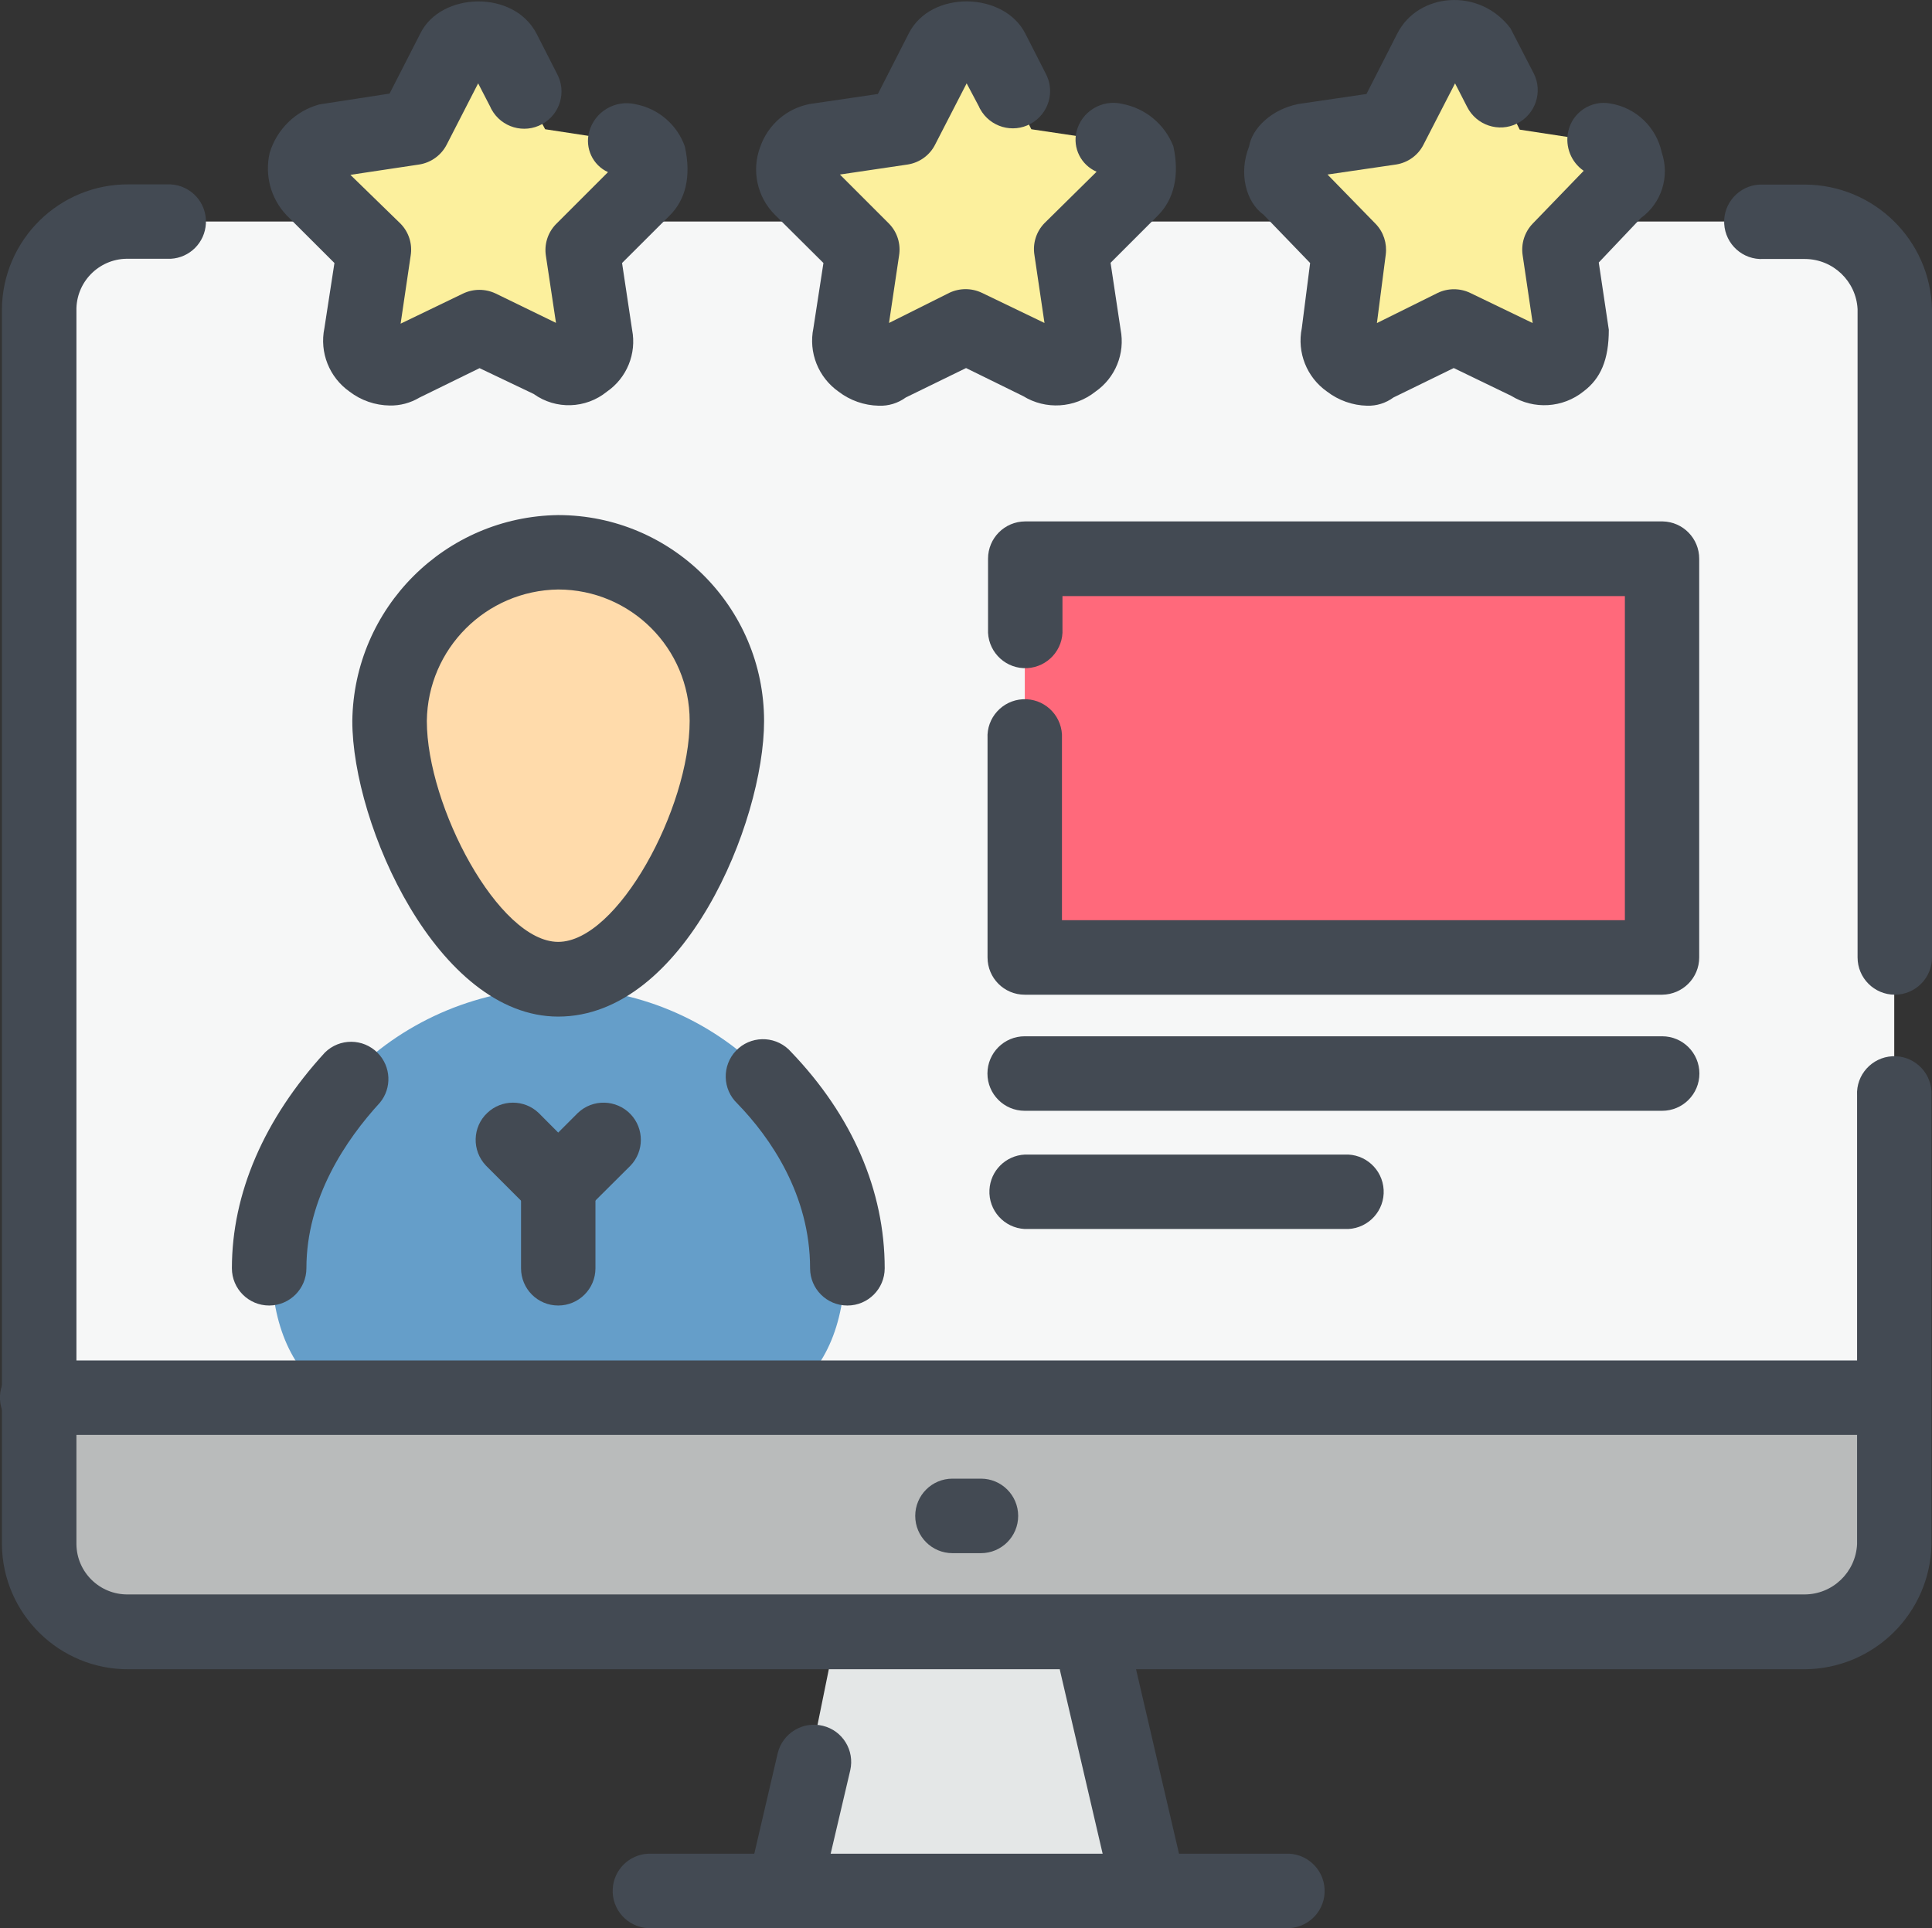
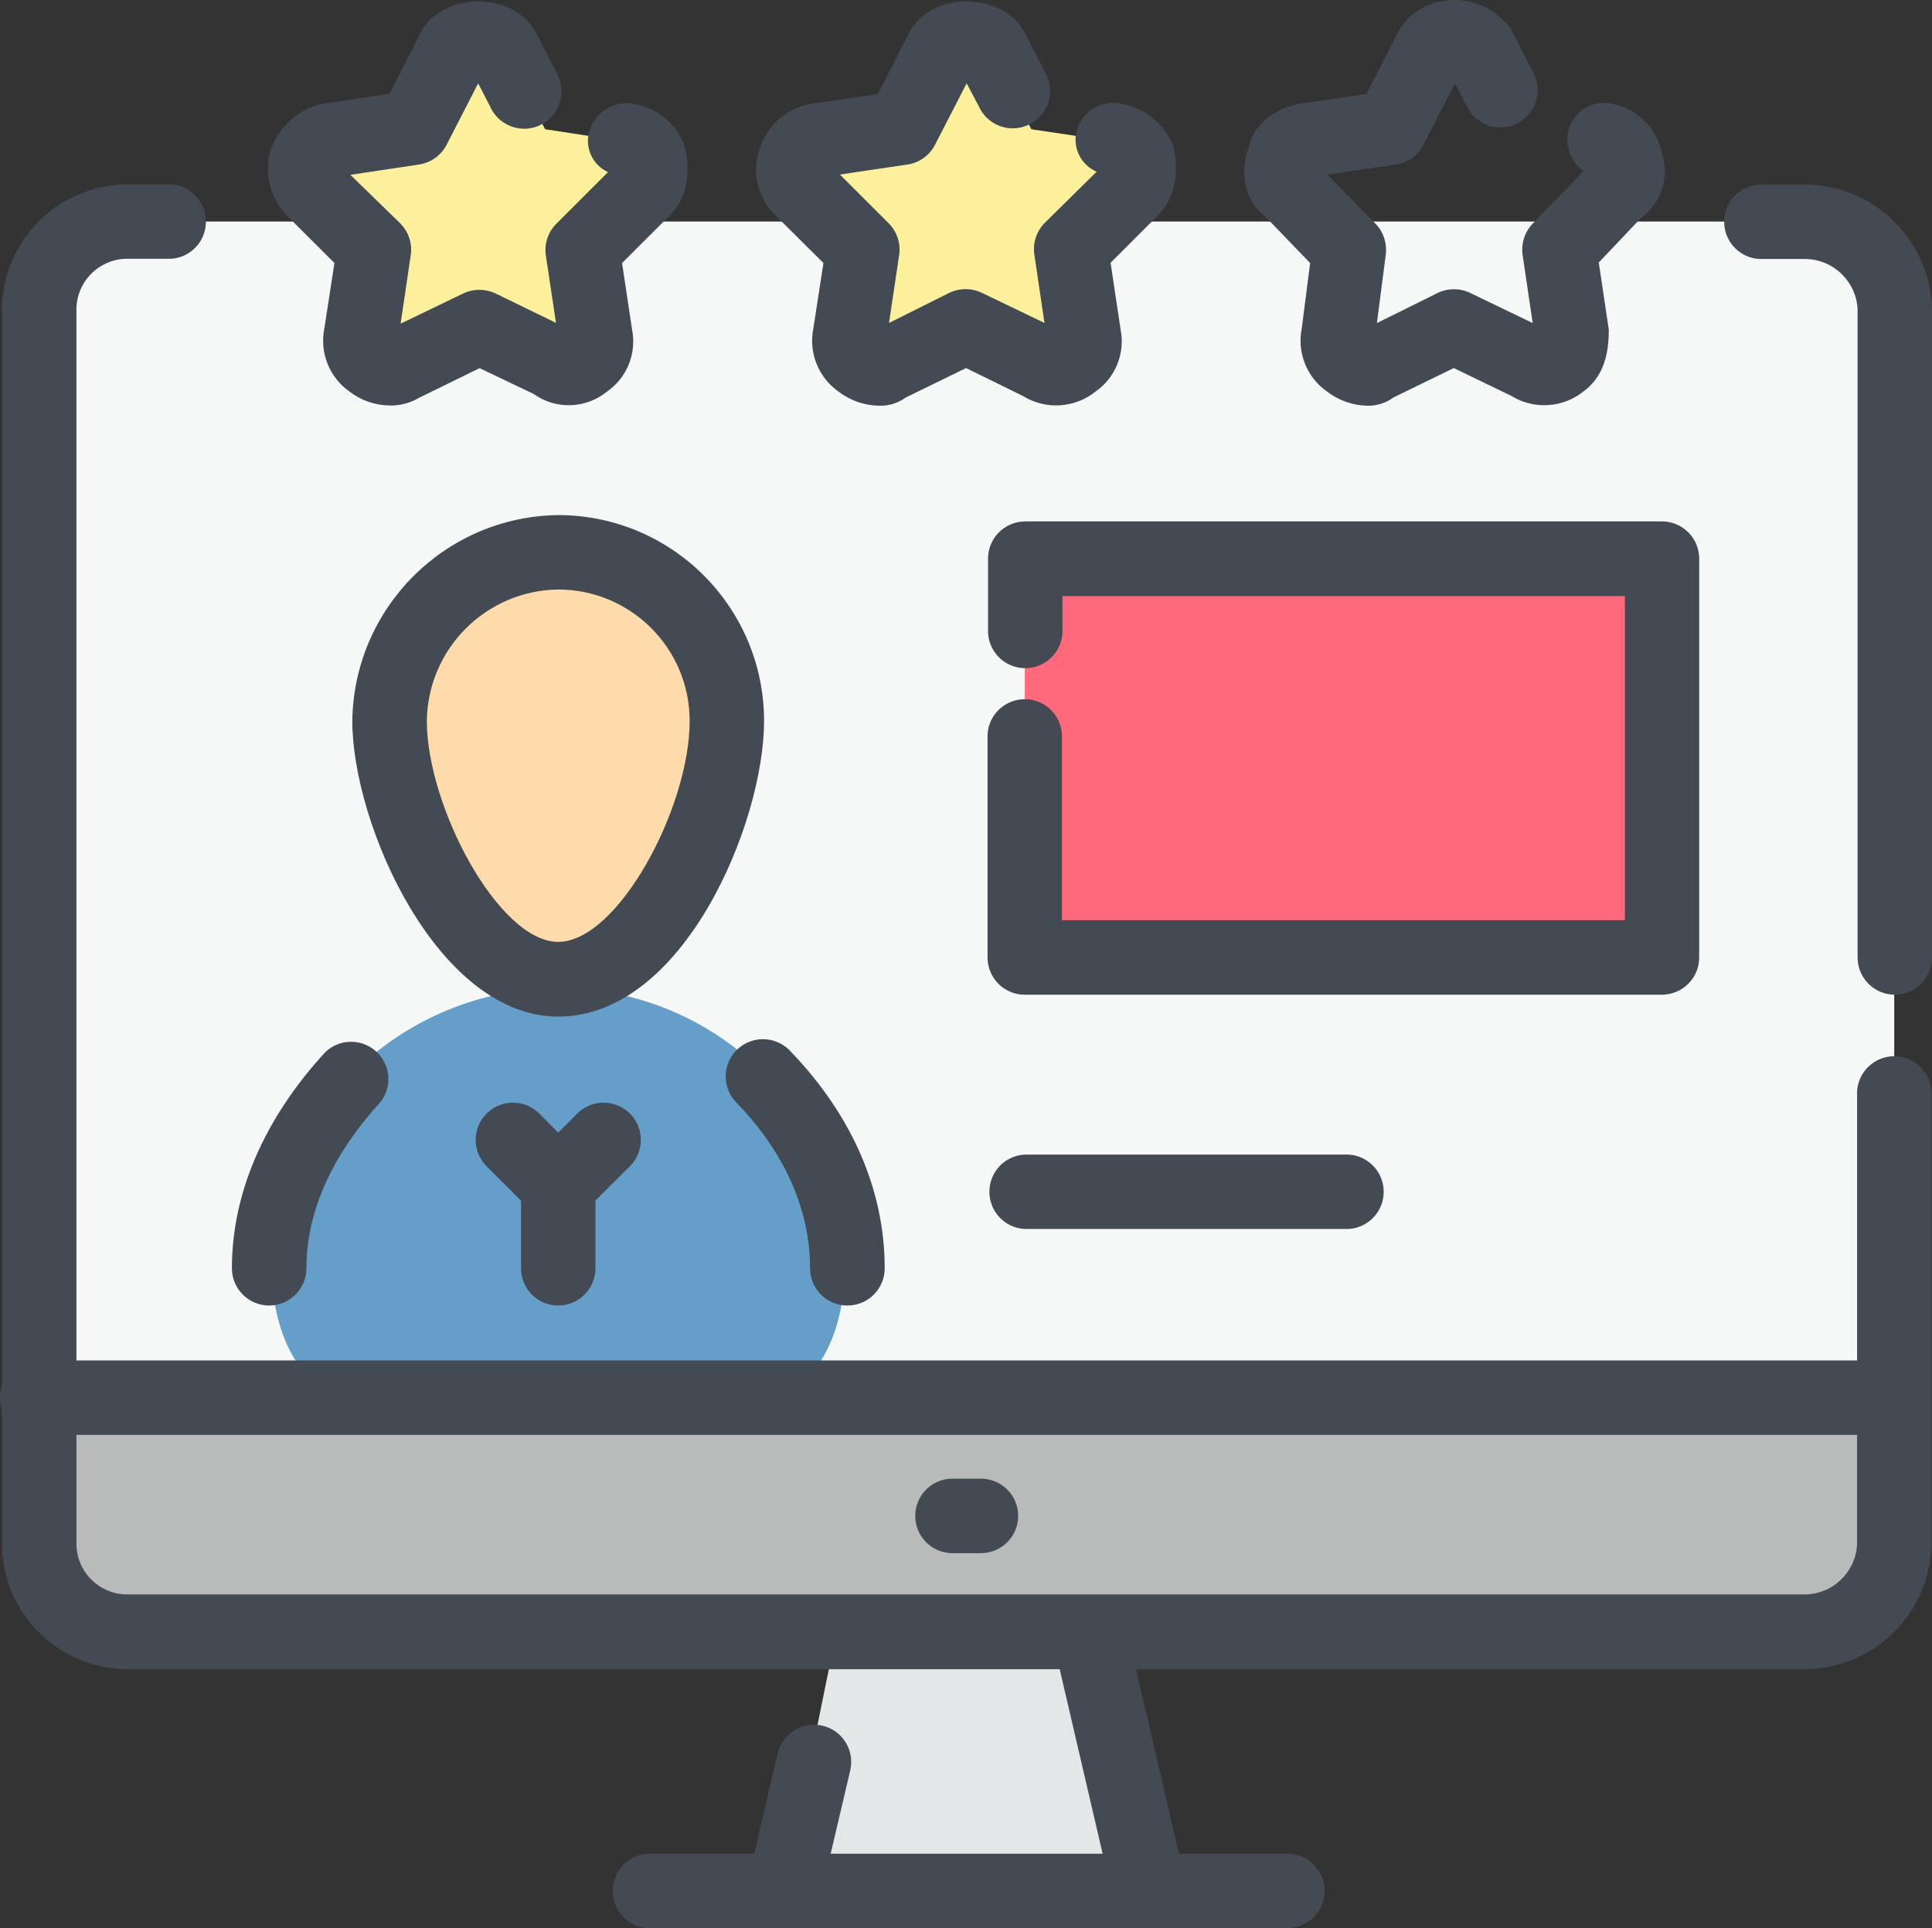
<svg xmlns="http://www.w3.org/2000/svg" id="Layer_2" viewBox="0 0 192.37 192">
  <rect x="0" y="0" width="192.37" height="192" fill="#333333" stroke="none" />
  <g id="Layer_1-2">
    <g id="Layer_2-2">
      <g id="Layer_1-2">
        <path d="M188.61,30.79c-.11-4.86-4.08-8.73-8.94-8.73H12.84c-4.86-.08-8.86,3.8-8.94,8.66v123.07c.04,4.86,4.02,8.76,8.88,8.72H179.67c4.85,0,8.82-3.87,8.94-8.72V30.79Z" style="fill:#f6f7f7; fill-rule:evenodd;" />
        <path d="M3.9,139.17v14.62c.04,4.86,4.02,8.76,8.88,8.72H179.67c4.85,0,8.82-3.87,8.94-8.72v-14.62H3.9Z" style="fill:#b9bbbb; fill-rule:evenodd;" />
        <polygon points="114.47 188.24 109.23 162.51 83.28 162.51 78.05 188.24 114.47 188.24" style="fill:#e4e7e7; fill-rule:evenodd;" />
        <path d="M47.73,33l7.64,3.92c.97,.47,2.11,.39,3-.21,.88-.66,1.3-1.76,1.09-2.84l-1.27-8.53,6.12-6.34c.86-.67,1.13-1.85,.65-2.83-.23-1.06-1.1-1.86-2.18-2l-8.5-1.3-4.15-7.82c-.44-.92-1.38-1.51-2.4-1.52-1.08,0-2.08,.58-2.61,1.52l-3.93,7.86-8.72,1.3c-1.08,.14-1.95,.94-2.18,2-.46,.97-.19,2.12,.65,2.79l6.11,6.33-1.31,8.5c-.21,1.08,.21,2.18,1.09,2.84,.89,.6,2.03,.68,3,.21l7.9-3.88Z" style="fill:#fcf09d; fill-rule:evenodd;" />
        <path d="M96.19,33l7.85,3.92c.97,.47,2.11,.39,3-.21,.91-.65,1.36-1.77,1.15-2.87l-1.31-8.5,6.06-6.34c.86-.67,1.13-1.85,.65-2.83-.23-1.06-1.1-1.86-2.18-2l-8.72-1.3-3.93-7.82c-.53-.93-1.5-1.51-2.57-1.52-1.02,0-1.96,.6-2.4,1.52l-4.15,7.86-8.5,1.3c-1.08,.14-1.95,.94-2.18,2-.47,.96-.22,2.11,.61,2.79l6.11,6.33-1.31,8.5c-.21,1.08,.21,2.18,1.09,2.84,.89,.6,2.03,.68,3,.21l7.73-3.88Z" style="fill:#fcf09d; fill-rule:evenodd;" />
-         <path d="M144.78,33l7.85,3.92c.91,.48,2.01,.4,2.84-.21,.85-.69,1.33-1.74,1.3-2.84l-1.3-8.5,6.1-6.33c.67-.78,.92-1.84,.66-2.83-.39-1.04-1.3-1.8-2.4-2l-8.51-1.3-3.92-7.86c-.53-.94-1.54-1.52-2.62-1.52-1.06,.07-2.02,.63-2.59,1.52l-3.92,7.86-8.51,1.3c-1.1,.2-2.01,.96-2.4,2-.29,1.01,.04,2.1,.83,2.79l6.1,6.33-1.31,8.5c-.21,1.08,.21,2.18,1.09,2.84,.83,.61,1.93,.69,2.84,.21l7.87-3.88Z" style="fill:#fcf09d; fill-rule:evenodd;" />
        <path d="M102.04,55.65h63.46v39.69h-63.46V55.65Z" style="fill:#ff697b; fill-rule:evenodd;" />
        <path d="M35.08,106.9c5.44-5.43,12.81-8.49,20.5-8.51,7.7-.03,15.09,3.04,20.5,8.51,4.8,5,8.07,11.56,8.07,18.75,0,6.55-2.18,10.91-5.89,13.52H32.9c-3.7-2.61-5.88-7-5.88-13.52,0-7.19,3.27-13.74,8.06-18.75Z" style="fill:#659ec9; fill-rule:evenodd;" />
        <path d="M55.58,55c9.23,.11,16.69,7.57,16.8,16.8,0,9.16-7.64,25.3-16.8,25.3s-16.57-16.1-16.57-25.31c-.02-9.19,7.38-16.69,16.57-16.79Z" style="fill:#ffdbab; fill-rule:evenodd;" />
        <path d="M179.67,166.22H12.84c-6.92,.05-12.58-5.51-12.65-12.43V30.79c.07-6.92,5.73-12.49,12.65-12.43h4.15c2.05,.11,3.62,1.85,3.51,3.9-.1,1.9-1.61,3.41-3.51,3.51h-4.15c-2.8-.09-5.14,2.11-5.23,4.91,0,.03,0,.06,0,.09v123c.03,2.79,2.32,5.03,5.12,5,.04,0,.08,0,.11,0H179.67c2.8,0,5.1-2.2,5.24-5v-44.69c-.11-2.05,1.47-3.79,3.51-3.9,2.05-.11,3.79,1.47,3.9,3.51,0,.13,0,.26,0,.39v44.71c-.15,6.89-5.76,12.4-12.65,12.43Zm9-67.17c-2.05,0-3.71-1.66-3.71-3.71h0V30.79c-.14-2.79-2.44-4.99-5.24-5h-4.14c-2.05,.11-3.79-1.47-3.9-3.51s1.47-3.79,3.51-3.9c.13,0,.26,0,.39,0h4.14c6.89,.03,12.5,5.54,12.65,12.43V95.34c0,2.05-1.66,3.71-3.71,3.71h0Z" style="fill:#434a53;" />
        <path d="M127.99,192h-63.47c-2.05-.11-3.62-1.85-3.51-3.9,.1-1.9,1.61-3.41,3.51-3.51h63.47c2.05-.11,3.79,1.47,3.9,3.51,.11,2.05-1.47,3.79-3.51,3.9-.13,0-.26,0-.39,0Z" style="fill:#434a53;" />
        <path d="M78.05,192c-.29,0-.58-.03-.86-.1-1.99-.47-3.22-2.47-2.75-4.46l3-12.87c.49-1.99,2.5-3.21,4.49-2.72,1.97,.48,3.18,2.45,2.73,4.43l-3.01,12.82c-.37,1.69-1.87,2.9-3.6,2.9Z" style="fill:#434a53;" />
        <path d="M114.46,192c-1.72,0-3.21-1.19-3.61-2.86l-5.23-22.47c-.55-1.97,.6-4.02,2.57-4.57,1.97-.55,4.02,.6,4.57,2.57,.03,.1,.05,.21,.07,.32l5.23,22.46c.47,1.98-.75,3.97-2.74,4.44h-.02c-.28,.07-.56,.11-.85,.11Z" style="fill:#434a53;" />
        <path d="M188.62,142.88H3.9c-2.05,.11-3.79-1.47-3.9-3.51-.11-2.05,1.47-3.79,3.51-3.9,.13,0,.26,0,.39,0H188.62c2.05,.11,3.62,1.85,3.51,3.9-.1,1.9-1.61,3.41-3.51,3.51Z" style="fill:#434a53;" />
        <path d="M38.81,40.38c-1.45-.02-2.85-.5-4-1.38-2.02-1.42-3.01-3.9-2.51-6.32l1-6.49-4.78-4.77c-1.56-1.65-2.18-3.98-1.67-6.19,.71-2.35,2.57-4.18,4.94-4.83l7-1.08,3.07-6c2.03-4.12,9.33-4.38,11.59,.08l2,3.92c.99,1.8,.33,4.05-1.47,5.04-1.8,.99-4.05,.33-5.04-1.47-.04-.08-.09-.16-.12-.25l-1.21-2.34-3.12,6.08c-.54,1.07-1.56,1.81-2.74,2l-6.86,1.03,5,4.87c.82,.84,1.19,2.02,1,3.18l-1,6.77,6.22-3c1.03-.49,2.22-.49,3.25,0l6,2.92-1-6.65c-.19-1.16,.18-2.34,1-3.18l5.18-5.18c-1.52-.69-2.31-2.39-1.88-4,.54-2.02,2.59-3.24,4.63-2.76,2.26,.43,4.13,2.03,4.9,4.2,.67,3,.05,5.32-1.47,6.84l-4.78,4.77,1,6.65c.46,2.37-.52,4.79-2.51,6.16-2.1,1.71-5.09,1.81-7.29,.23l-5.39-2.57-6,2.94c-.89,.53-1.91,.8-2.94,.78Z" style="fill:#434a53;" />
        <path d="M87.5,40.4c-1.45-.03-2.85-.52-4-1.4-2.02-1.42-3.01-3.9-2.51-6.32l1-6.49-4.8-4.77c-1.81-1.78-2.39-4.46-1.48-6.83,.77-2.18,2.63-3.79,4.9-4.23l6.8-1,3.06-6c2.19-4.39,9.52-4.2,11.63,0l2,3.92c.99,1.8,.33,4.05-1.47,5.04-1.8,.99-4.05,.33-5.04-1.47-.04-.08-.09-.16-.12-.25l-1.22-2.3-3.13,6.08c-.53,1.07-1.55,1.81-2.73,2l-6.76,1,4.89,4.89c.82,.84,1.19,2.02,1,3.18l-1,6.71,6-3c1.03-.49,2.22-.49,3.25,0l6.23,3-1-6.76c-.19-1.16,.18-2.34,1-3.18l5.19-5.12c-1.55-.67-2.4-2.36-2-4,.5-2,2.52-3.23,4.53-2.76,2.32,.43,4.25,2.03,5.11,4.22,.66,3,0,5.32-1.48,6.84l-4.77,4.77,1,6.65c.46,2.38-.52,4.8-2.51,6.18-2.07,1.65-4.95,1.83-7.2,.44l-5.68-2.79-6,2.93c-.78,.57-1.73,.86-2.69,.82Z" style="fill:#434a53;" />
        <path d="M136.13,40.4c-1.45-.03-2.85-.53-4-1.41-2.02-1.42-3-3.89-2.51-6.31l.83-6.49-4.65-4.82c-1.74-1.25-2.49-4.13-1.43-6.78,.3-1.83,2.25-3.7,4.89-4.23l6.8-1,3.06-6c2.05-4.08,8.16-4.66,11.28-.54l2.32,4.5c.92,1.83,.17,4.06-1.66,4.98s-4.06,.17-4.98-1.66l-1.2-2.34-3.13,6.08c-.53,1.07-1.55,1.81-2.73,2l-6.84,1,4.8,4.92c.78,.81,1.14,1.93,1,3.05l-.88,6.82,6.05-3c1.02-.49,2.22-.49,3.24,0l6.22,3-1-6.76c-.17-1.15,.2-2.31,1-3.14l5.08-5.26c-1.25-.86-1.86-2.39-1.55-3.88,.4-1.93,2.28-3.19,4.22-2.82,2.54,.42,4.56,2.35,5.1,4.87,.82,2.4-.02,5.05-2.07,6.53l-4.2,4.43,1,6.7c0,3-.82,4.86-2.52,6.14-2.06,1.65-4.94,1.83-7.19,.44l-5.73-2.77-6,2.93c-.76,.56-1.68,.85-2.62,.82Z" style="fill:#434a53;" />
        <path d="M55.58,101.23c-12,0-20.5-19.1-20.5-29.44,.15-11.26,9.24-20.35,20.5-20.5,11.32,.01,20.49,9.18,20.5,20.5,0,10.11-7.98,29.44-20.5,29.44Zm0-42.53c-7.19,.1-12.99,5.9-13.08,13.09,0,8.49,7.15,22,13.08,22s13.09-13.33,13.09-22c0-7.23-5.86-13.08-13.09-13.09Z" style="fill:#434a53;" />
        <path d="M84.37,130c-2.05,0-3.71-1.66-3.71-3.71,0-7.3-3.94-13-7.25-16.41-1.48-1.41-1.54-3.76-.13-5.25,1.41-1.48,3.76-1.54,5.25-.13,.08,.08,.16,.16,.24,.25,6.1,6.36,9.32,13.81,9.32,21.54,0,2.05-1.66,3.71-3.71,3.71Zm-57.57,0c-2.05,0-3.71-1.66-3.71-3.71,0-7.44,3.2-14.87,9.26-21.48,1.46-1.44,3.8-1.43,5.25,.03,1.34,1.35,1.44,3.51,.22,4.97-3.34,3.64-7.31,9.45-7.31,16.47,0,2.05-1.65,3.71-3.7,3.72h-.01Z" style="fill:#434a53;" />
        <path d="M55.58,121.73c-.98,0-1.93-.39-2.62-1.09l-4.58-4.58c-1.41-1.49-1.35-3.84,.14-5.24,1.43-1.36,3.68-1.36,5.11,0l4.56,4.58c1.45,1.45,1.44,3.8,0,5.25-.7,.69-1.64,1.08-2.62,1.08h.02Z" style="fill:#434a53;" />
        <path d="M55.58,121.73c-2.05,0-3.71-1.67-3.7-3.72,0-.98,.39-1.92,1.08-2.61l4.58-4.58c1.48-1.41,3.83-1.35,5.25,.13,1.36,1.43,1.36,3.68,0,5.11l-4.6,4.58c-.69,.69-1.63,1.09-2.61,1.09Z" style="fill:#434a53;" />
        <path d="M55.58,130c-2.05,0-3.7-1.66-3.7-3.71v-8.29c-.11-2.05,1.47-3.79,3.51-3.9,2.05-.11,3.79,1.47,3.9,3.51,0,.13,0,.26,0,.39v8.29c0,2.05-1.66,3.71-3.71,3.71Z" style="fill:#434a53;" />
        <path d="M165.5,99.05h-63.47c-2.05,0-3.7-1.66-3.7-3.71v-21.81c-.11-2.05,1.47-3.79,3.51-3.9,2.05-.11,3.79,1.47,3.9,3.51,0,.13,0,.26,0,.39v18.1h56.05V59.36h-56v3.27c.11,2.05-1.47,3.79-3.51,3.9-2.05,.11-3.79-1.47-3.9-3.51,0-.13,0-.26,0-.39v-7c0-2.05,1.65-3.7,3.7-3.71h63.47c2.03,.04,3.65,1.7,3.64,3.73v39.69c0,2.04-1.65,3.69-3.69,3.71Z" style="fill:#434a53;" />
-         <path d="M165.5,110.61h-63.47c-2.05,0-3.71-1.66-3.71-3.71,0-2.05,1.66-3.71,3.71-3.71h63.47c2.05,0,3.71,1.66,3.71,3.71,0,2.05-1.66,3.71-3.71,3.71Z" style="fill:#434a53;" />
        <path d="M133.87,122.38h-31.84c-2.05-.11-3.62-1.85-3.51-3.9,.1-1.9,1.61-3.41,3.51-3.51h31.84c2.05-.11,3.79,1.47,3.9,3.51,.11,2.05-1.47,3.79-3.51,3.9-.13,0-.26,0-.39,0Z" style="fill:#434a53;" />
        <path d="M97.67,154.66h-2.83c-2.05,0-3.71-1.66-3.71-3.71,0-2.05,1.66-3.71,3.71-3.71h2.83c2.05,0,3.71,1.66,3.71,3.71,0,2.05-1.66,3.71-3.71,3.71h0Z" style="fill:#434a53;" />
      </g>
    </g>
  </g>
</svg>